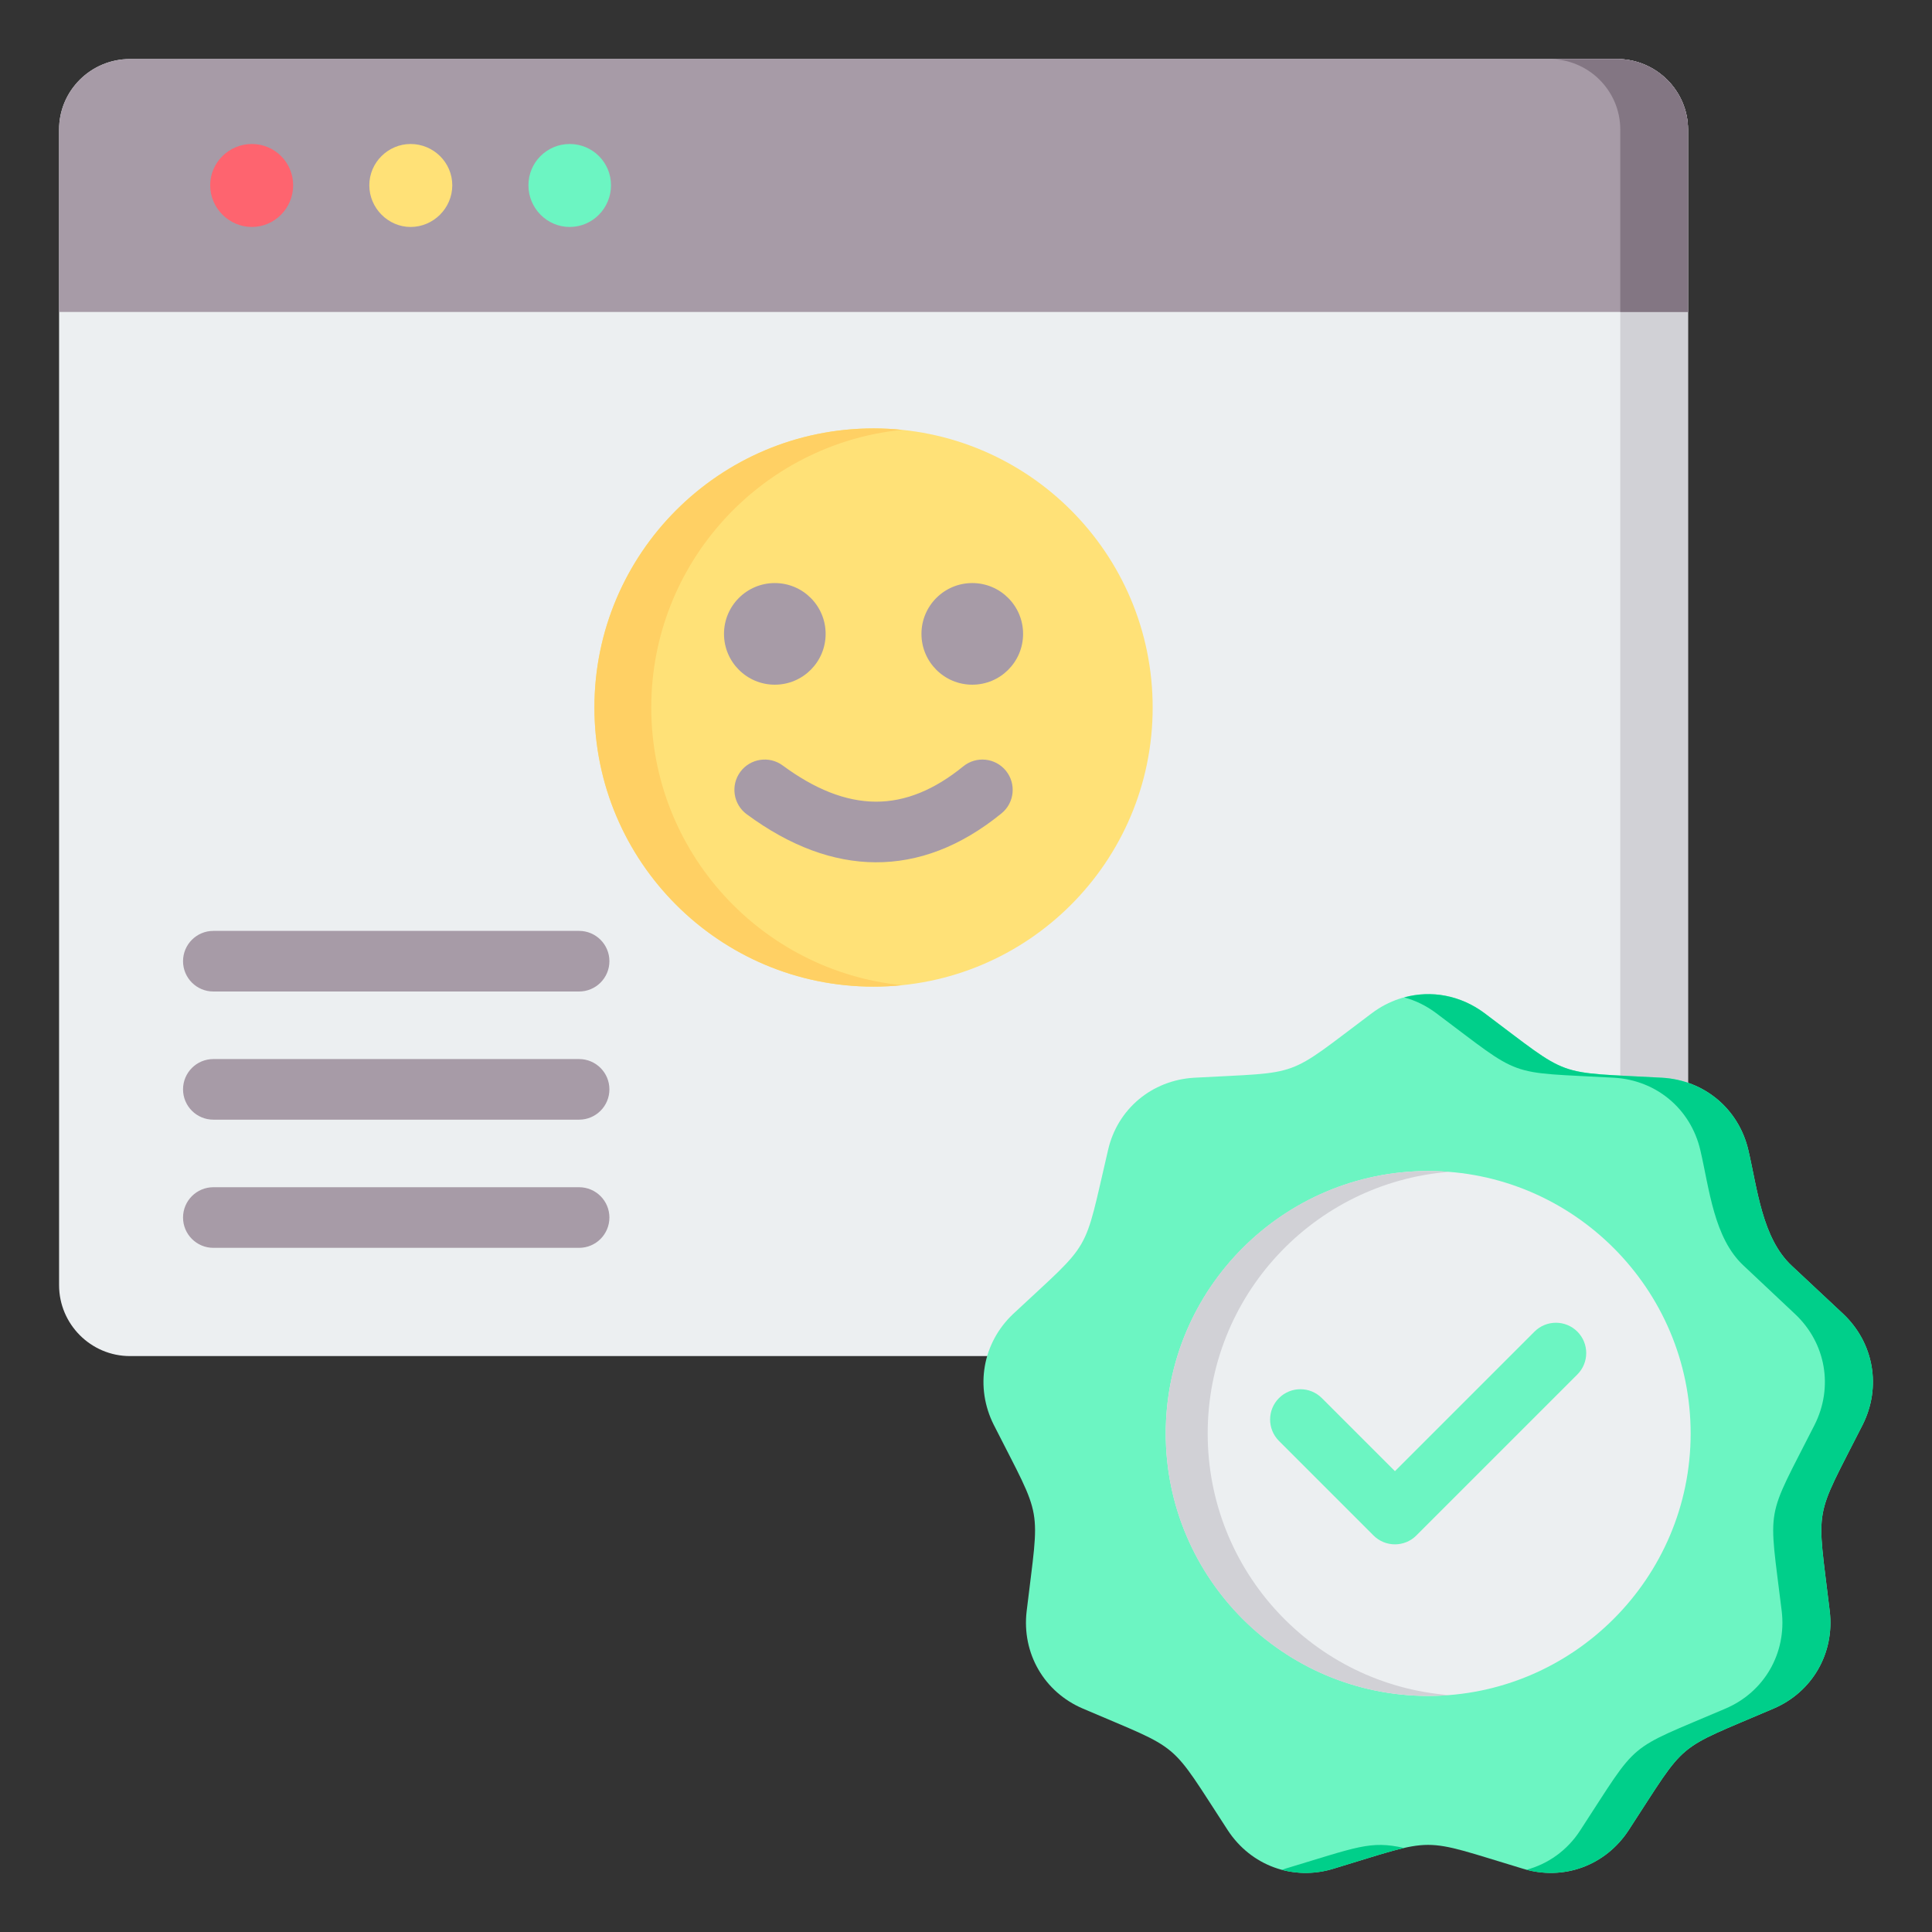
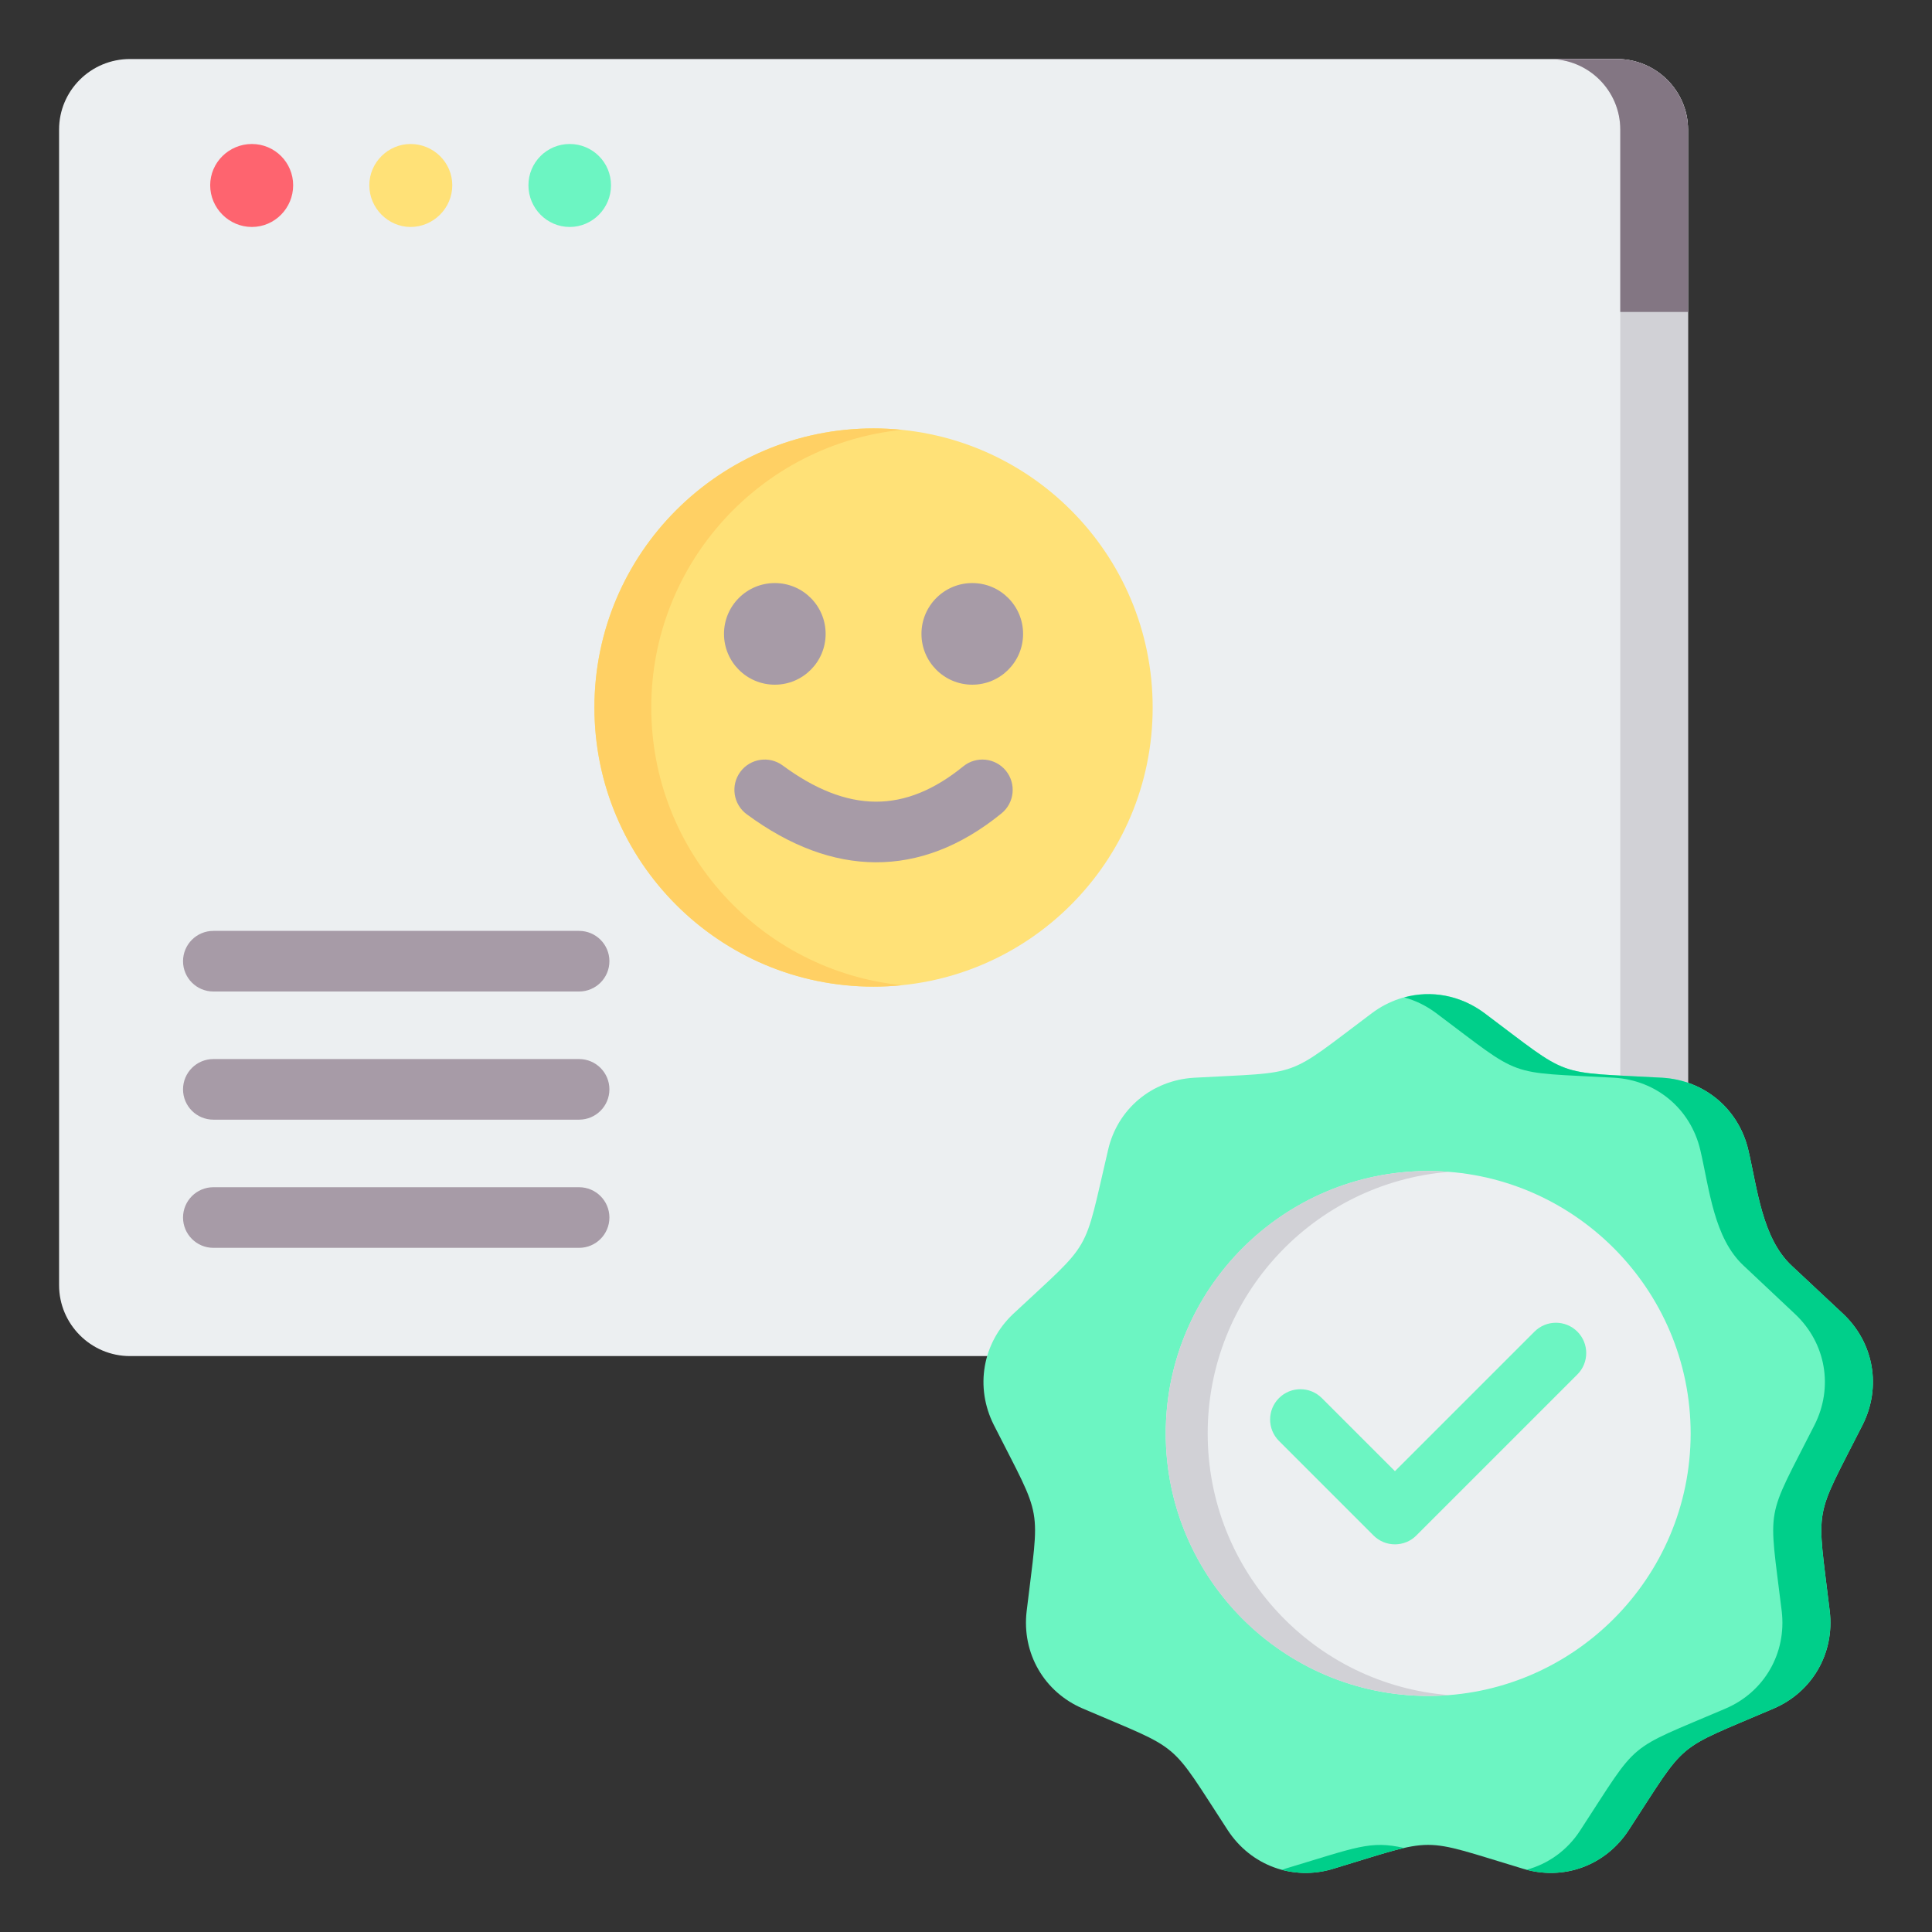
<svg xmlns="http://www.w3.org/2000/svg" clip-rule="evenodd" fill-rule="evenodd" stroke-linejoin="round" stroke-miterlimit="2" viewBox="0 0 510 510">
  <rect x="0" y="0" width="510" height="510" fill="#333333" stroke="none" />
  <g>
    <g>
      <path d="m34.322 15.58h392.544c10.264 0 18.728 8.359 18.728 18.622v305.042c0 10.263-8.464 18.728-18.728 18.728h-392.544c-10.369 0-18.728-8.465-18.728-18.728v-305.042c0-10.263 8.359-18.622 18.728-18.622z" fill="#eceff1" />
      <path d="m408.985 15.58h17.881c10.264 0 18.728 8.359 18.728 18.622v305.042c0 10.263-8.464 18.728-18.728 18.728h-17.881c10.369 0 18.728-8.465 18.728-18.728v-305.042c0-10.263-8.359-18.622-18.728-18.622z" fill="#d1d1d6" />
-       <path d="m34.322 15.58h392.544c10.264 0 18.728 8.359 18.728 18.622v48.142h-430v-48.142c0-10.263 8.359-18.622 18.728-18.622z" fill="#a79ba7" />
      <path d="m408.985 15.58h17.881c10.264 0 18.728 8.359 18.728 18.622v48.142h-17.881v-48.142c0-10.263-8.359-18.622-18.728-18.622z" fill="#837683" />
      <path d="m66.488 59.913c6.031 0 10.898-4.973 10.898-11.004s-4.867-10.898-10.898-10.898c-6.032 0-11.004 4.867-11.004 10.898s4.972 11.004 11.004 11.004z" fill="#fe646f" />
      <path d="m108.387 59.913c6.031 0 11.004-4.973 11.004-11.004s-4.973-10.898-11.004-10.898c-5.925 0-10.898 4.867-10.898 10.898s4.973 11.004 10.898 11.004z" fill="#ffe177" />
      <path d="m150.393 59.913c6.031 0 10.898-4.973 10.898-11.004s-4.867-10.898-10.898-10.898-10.899 4.867-10.899 10.898 4.868 11.004 10.899 11.004z" fill="#6cf5c2" />
    </g>
    <g>
      <circle cx="230.594" cy="186.768" fill="#ffe177" r="73.68" />
      <path d="m238.094 260.07c-2.466.25-4.968.378-7.5.378-40.665 0-73.679-33.015-73.679-73.68s33.014-73.679 73.679-73.679c2.532 0 5.034.128 7.5.377-37.147 3.763-66.179 35.169-66.179 73.302 0 38.134 29.032 69.54 66.179 73.302z" fill="#ffd064" />
      <g fill="#a79ba7">
        <circle cx="204.532" cy="167.328" r="13.414" />
        <circle cx="256.656" cy="167.328" r="13.414" />
        <path d="m197.115 214.943c-3.554-2.621-4.311-7.633-1.691-11.187 2.621-3.553 7.633-4.311 11.187-1.691 8.347 6.156 16.479 9.515 24.542 9.557 7.875.041 15.536-3.148 23.123-9.322 3.424-2.788 8.467-2.27 11.254 1.154 2.787 3.425 2.27 8.468-1.154 11.255-10.87 8.847-22.022 12.971-33.306 12.913-11.096-.057-22.467-4.208-33.955-12.679z" />
      </g>
    </g>
    <path d="m56.317 261.731c-4.415 0-8-3.585-8-8 0-4.416 3.585-8 8-8h96.552c4.415 0 8 3.584 8 8 0 4.415-3.585 8-8 8zm0 33.833c-4.415 0-8-3.584-8-8 0-4.415 3.585-8 8-8h96.552c4.415 0 8 3.585 8 8 0 4.416-3.585 8-8 8zm0 33.834c-4.415 0-8-3.585-8-8s3.585-8 8-8h96.552c4.415 0 8 3.585 8 8s-3.585 8-8 8z" fill="#a79ba7" />
    <g>
      <path d="m391.869 267.447c23.24 17.411 17.922 15.444 46.917 17.047 11.146.656 20.18 8.232 22.729 19.087 2.405 10.273 3.643 23.24 11.438 30.525l13.624 12.749c8.086 7.65 10.126 19.306 5.099 29.287-13.113 25.862-12.093 20.398-8.669 49.175 1.311 11.073-4.59 21.346-14.862 25.717-26.664 11.437-22.366 7.795-38.247 32.127-6.12 9.325-17.193 13.405-27.903 10.127-27.829-8.378-22.219-8.378-49.976 0-10.709 3.278-21.783-.802-27.902-10.127-15.882-24.332-11.584-20.69-38.248-32.127-10.272-4.371-16.173-14.644-14.861-25.717 3.424-28.777 4.444-23.313-8.67-49.175-5.027-9.981-2.987-21.637 5.1-29.287 21.2-19.815 18.431-15.007 25.061-43.274 2.477-10.855 11.583-18.431 22.73-19.087 28.995-1.603 23.677.364 46.916-17.047 8.961-6.702 20.763-6.702 29.724 0z" fill="#6cf5c2" />
      <path d="m391.869 267.447c23.24 17.411 17.922 15.444 46.917 17.047 11.146.656 20.18 8.232 22.729 19.087 2.405 10.273 3.643 23.24 11.438 30.525l13.624 12.749c8.086 7.65 10.126 19.306 5.099 29.287-13.113 25.862-12.093 20.398-8.669 49.175 1.311 11.073-4.59 21.346-14.862 25.717-26.664 11.437-22.366 7.795-38.247 32.127-5.974 9.107-16.538 13.114-26.956 10.418 5.683-1.53 10.783-5.099 14.207-10.418 15.881-24.332 11.583-20.69 38.32-32.127 10.272-4.371 16.173-14.644 14.862-25.717-3.497-28.777-4.444-23.313 8.669-49.175 5.027-9.981 2.987-21.637-5.173-29.287l-13.55-12.749c-7.868-7.285-9.034-20.252-11.438-30.525-2.55-10.855-11.583-18.431-22.73-19.087-28.995-1.603-23.749.364-46.989-17.047-2.623-1.967-5.464-3.351-8.451-4.153 7.14-1.967 14.862-.582 21.2 4.153zm-21.2 220.377c-4.298.947-9.762 2.768-18.65 5.464-4.663 1.457-9.325 1.457-13.696.291.364-.073.656-.145.947-.291 18.941-5.683 22.365-7.504 31.399-5.464z" fill="#00cf8a" />
      <path d="m377.007 447.683c38.175 0 69.282-31.108 69.282-69.283 0-38.174-31.107-69.282-69.282-69.282-38.174 0-69.282 31.108-69.282 69.282 0 38.175 31.108 69.283 69.282 69.283z" fill="#eceff1" />
      <path d="m377.007 309.118c1.894 0 3.716.073 5.537.219-35.697 2.841-63.745 32.71-63.745 69.063 0 36.426 28.048 66.296 63.745 69.064-1.821.146-3.643.219-5.537.219-38.247 0-69.282-31.035-69.282-69.283 0-38.247 31.035-69.282 69.282-69.282z" fill="#d1d1d6" />
    </g>
    <path d="m337.619 380.375c-3.122-3.122-3.122-8.191 0-11.314 3.122-3.122 8.192-3.122 11.314 0l19.295 19.295 36.84-36.84c3.122-3.123 8.192-3.123 11.314 0 3.122 3.122 3.122 8.191 0 11.313l-42.498 42.498c-3.124 3.124-8.189 3.124-11.313 0z" fill="#6cf5c2" />
  </g>
</svg>